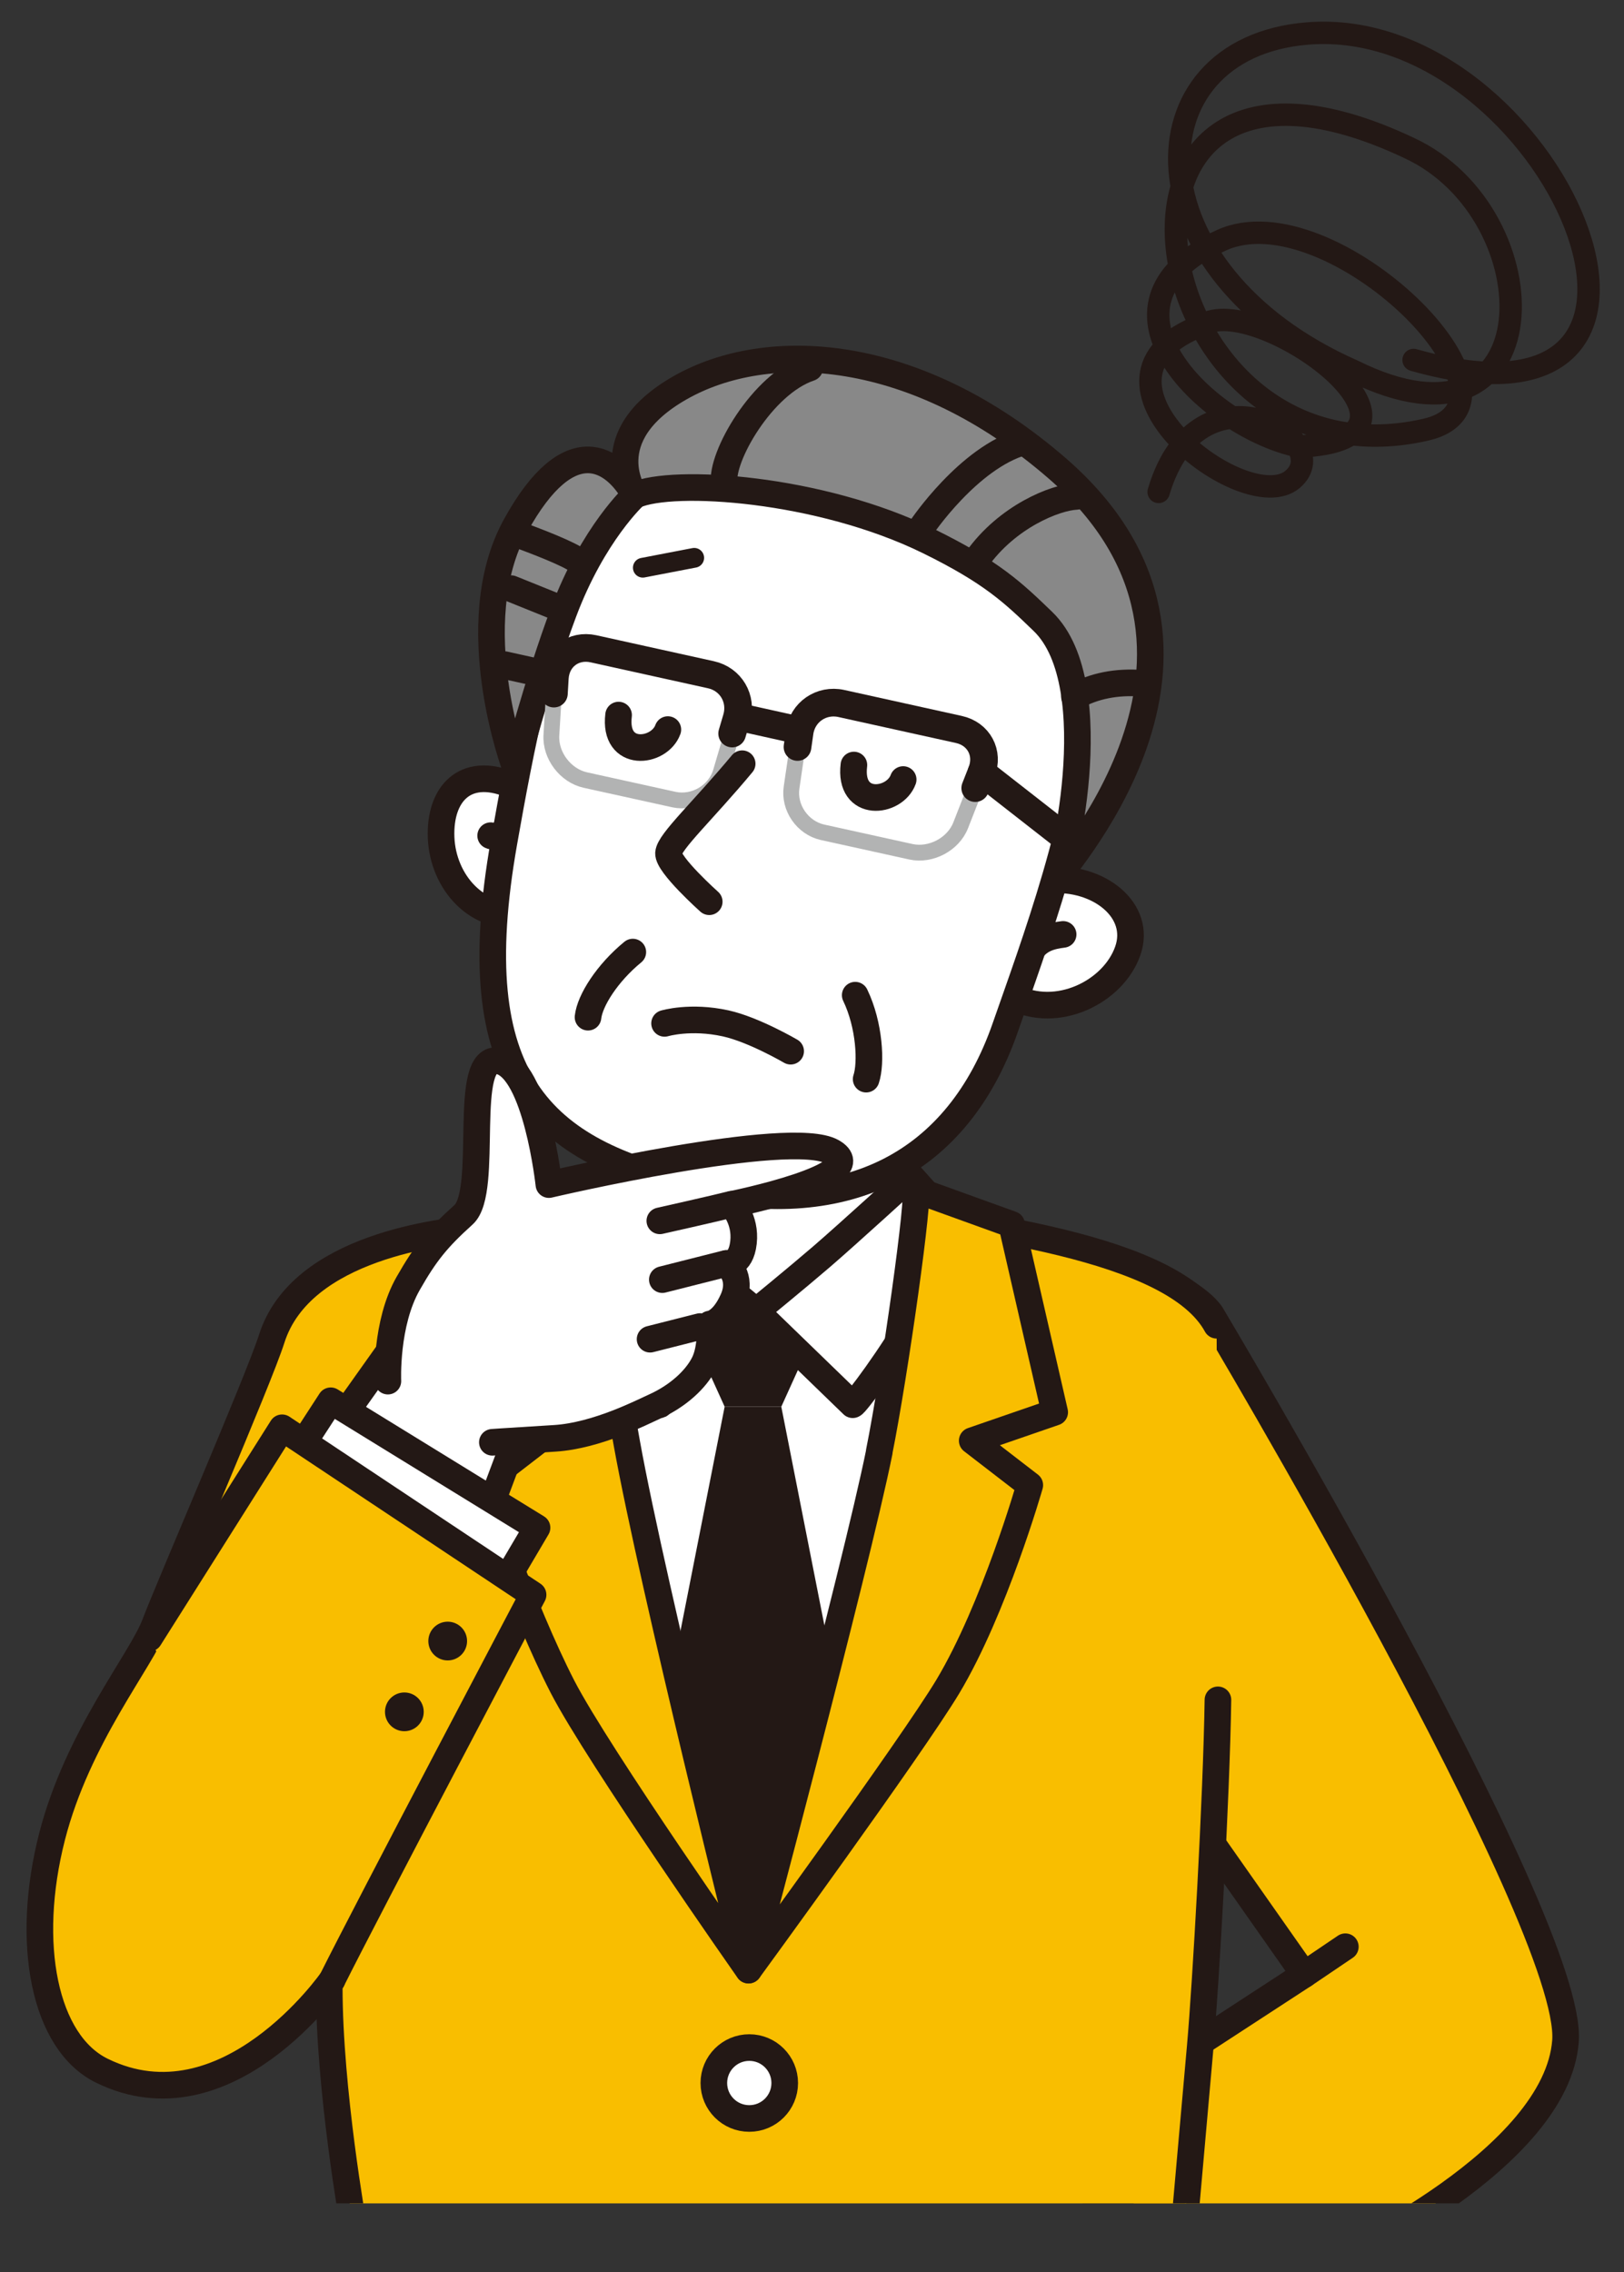
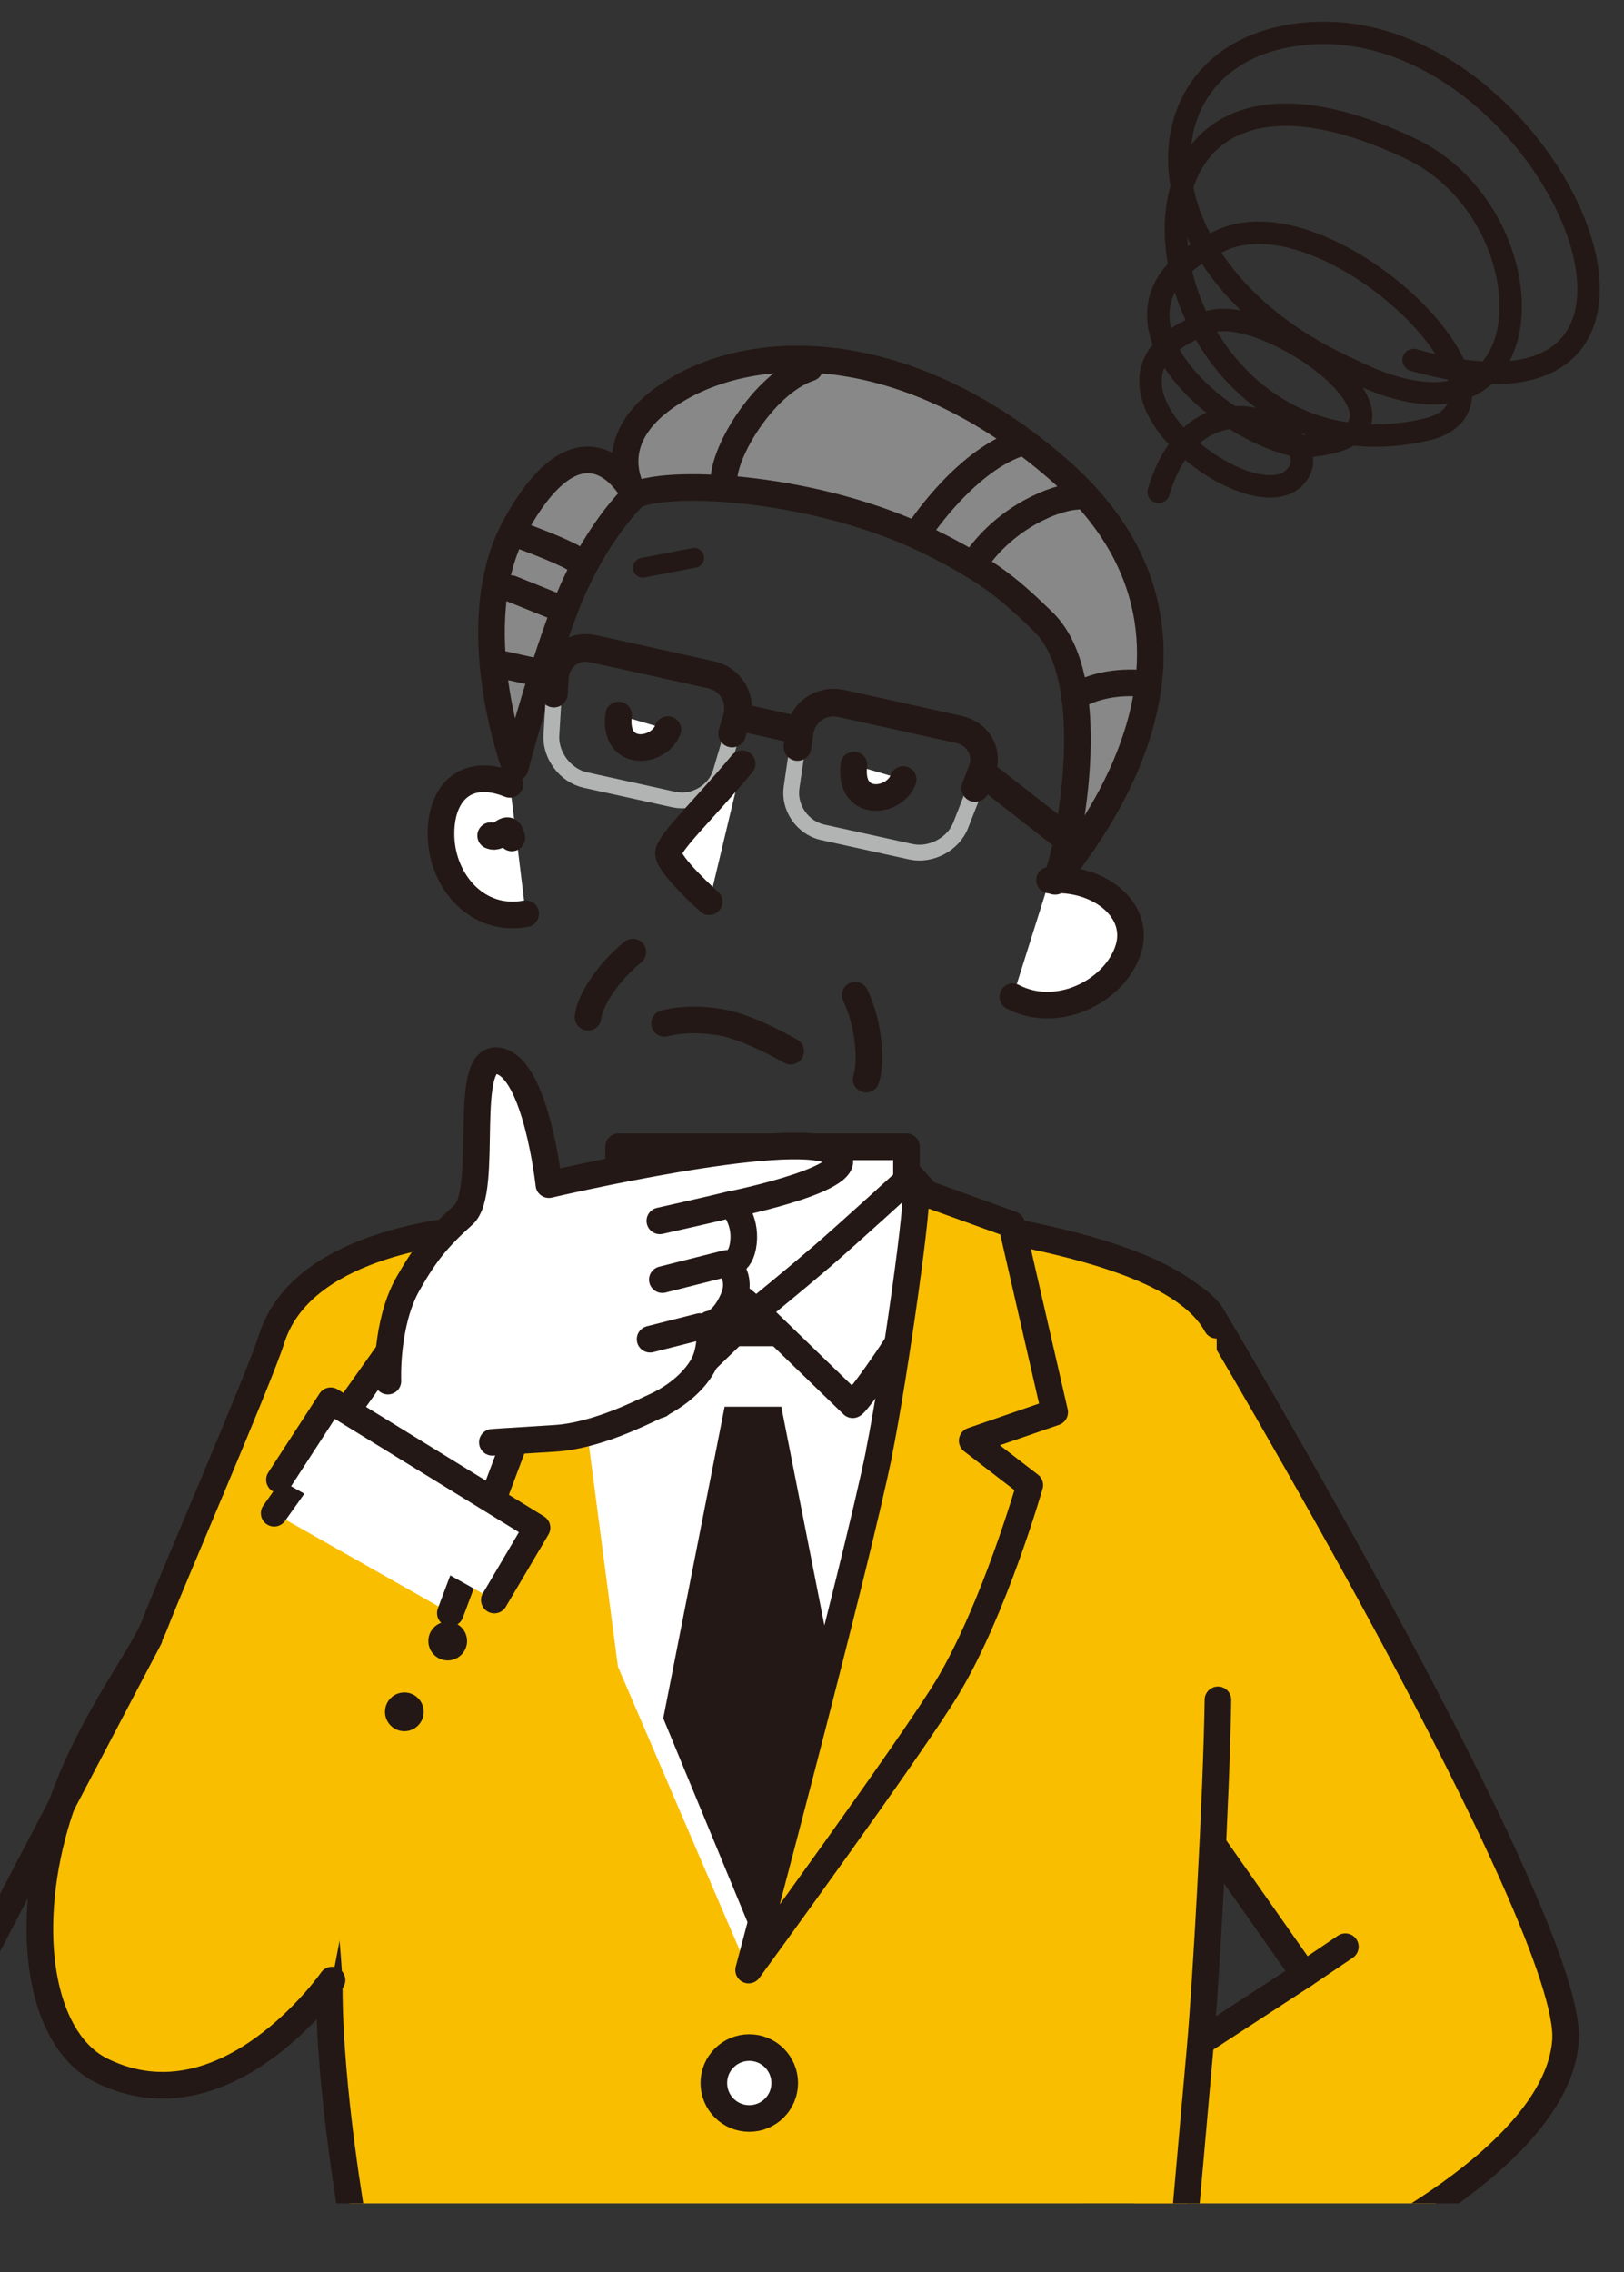
<svg xmlns="http://www.w3.org/2000/svg" id="_レイヤー_2" data-name="レイヤー 2" viewBox="0 0 123.26 172.37">
  <rect x="0" y="0" width="123.26" height="172.37" fill="#333333" stroke="none" />
  <defs>
    <style>      .cls-1 {        stroke: #fff;      }      .cls-1, .cls-2, .cls-3, .cls-4, .cls-5, .cls-6, .cls-7, .cls-8, .cls-9 {        stroke-linecap: round;        stroke-linejoin: round;      }      .cls-1, .cls-2, .cls-4, .cls-7, .cls-9 {        stroke-width: 2.02px;      }      .cls-1, .cls-10, .cls-3, .cls-5, .cls-6, .cls-8, .cls-9 {        fill: none;      }      .cls-11 {        fill: #231815;      }      .cls-11, .cls-10, .cls-12 {        stroke-width: 0px;      }      .cls-2 {        fill: #f9be00;      }      .cls-2, .cls-3, .cls-4, .cls-5, .cls-6, .cls-7, .cls-9 {        stroke: #231815;      }      .cls-12, .cls-7 {        fill: #fff;      }      .cls-3 {        stroke-width: 1.5px;      }      .cls-13 {        clip-path: url(#clippath);      }      .cls-4 {        fill: #888;      }      .cls-5 {        stroke-width: 1.7px;      }      .cls-6 {        stroke-width: 2.1px;      }      .cls-8 {        stroke: #b2b3b3;        stroke-width: 1.2px;      }    </style>
    <clipPath id="clippath">
      <rect class="cls-10" width="123.26" height="167.16" />
    </clipPath>
  </defs>
  <g id="_レイヤー_9" data-name="レイヤー 9">
    <g class="cls-13">
      <g>
        <g>
          <path class="cls-2" d="m85.66,130.82l13.33,18.98-22.63,14.74,25.27,6.81s16.52-7.55,17.19-16.51c.67-8.96-26.89-55.12-26.89-55.12-.9-1.34-3.59-2.61-3.59-2.61" />
          <path class="cls-2" d="m92.44,128.96c-.11,7.45-.93,21.64-1.34,26.27l-1.21,13.64H26.83s-1.84-10.28-1.84-18.12c0-4.13-4.94-47.23-1.96-51.03,5.55-7.06,27.07-10.26,39.17-8.54,12.11,1.72,26.89,3.4,30.14,9.36" />
          <polyline class="cls-12" points="42.58 93.5 76.08 93.5 68.74 123.58 57.15 150.3 46.9 126.44 42.58 93.5" />
          <g>
-             <polygon class="cls-11" points="59.3 106.72 55 106.72 51.7 99.44 62.6 99.44 59.3 106.72" />
            <polygon class="cls-11" points="59.3 106.72 55 106.72 50.34 130.36 57.15 146.83 63.96 130.36 59.3 106.72" />
          </g>
          <rect class="cls-7" x="46.95" y="87" width="21.85" height="14.12" />
          <path class="cls-2" d="m25.2,150.22s-8,11.51-17.46,6.88c-4.37-2.13-5.87-9.64-3.79-17.76,1.94-7.57,6.77-13.35,7.82-16.15,1.06-2.8,7.87-18.53,8.85-21.62,2.24-7.06,13.02-8.13,15.57-8.4" />
          <path class="cls-7" d="m57.4,99.48l7.32,7.09c.14.06,3.13-3.93,4.7-6.82,1.63-3.01,3.4-6.48,3.32-6.5l-3.59-4.01s-4.84,4.42-6.77,6.08c-1.93,1.66-4.98,4.15-4.98,4.15Z" />
          <path class="cls-7" d="m57.4,99.48l-7.32,7.09c-.14.06-3.13-3.93-4.7-6.82-1.63-3.01-3.4-6.48-3.32-6.5l3.59-4.01s4.84,4.42,6.77,6.08c1.93,1.66,4.98,4.15,4.98,4.15Z" />
          <path class="cls-2" d="m66.73,110.14c1.17-5.81,3.16-19.89,2.74-19.89l7.31,2.64,3.27,14.25-6.26,2.16,4.37,3.37s-2.69,9.39-6.22,15.28c-2.72,4.53-15.12,21.51-15.12,21.51,0,0,8.14-30.51,9.92-39.32Z" />
-           <path class="cls-2" d="m47.57,109.47c-2.73-15.13-3.3-19.31-2.41-19.21l-7.31,2.64-3.27,14.25,6.26,2.16-4.37,3.37s3.19,9.39,6.22,15.28c2.69,5.21,14.12,21.51,14.12,21.51,0,0-7.27-29.07-9.24-40Z" />
          <circle class="cls-7" cx="56.87" cy="158.03" r="2.69" />
          <line class="cls-2" x1="98.99" y1="149.8" x2="102.11" y2="147.69" />
          <g>
            <path class="cls-7" d="m79.66,66.77c3.68-.3,7.04,2.27,5.93,5.39-1.11,3.12-5.38,5.21-8.72,3.46" />
-             <path class="cls-7" d="m78.12,72.36c.66-1.17,1.72-1.36,2.57-1.47" />
            <path class="cls-7" d="m38.7,59.51c-3.43-1.38-5.35.74-5.22,4.04.13,3.31,2.72,6.44,6.42,5.77" />
            <path class="cls-7" d="m38.85,63.57c-.28-1.32-.84.18-1.61-.17" />
-             <path class="cls-7" d="m43.38,44.14c-2.34,4.75-3.86,12.55-5.13,19.76-3.19,18.09,2.79,23.48,14.68,26.11,11.32,2.5,19.75-1.65,23.37-12.06,2.05-5.89,6.11-16.69,6.02-23.82-.09-7.13-2.66-17.11-19.64-19.76-10.68-1.67-15.09,1.19-19.31,9.77Z" />
            <path class="cls-7" d="m50.44,77.64s1.96-.59,4.64,0c2.13.47,4.93,2.11,4.93,2.11" />
            <path class="cls-1" d="m43.68,38.88s-2.02,4.6-3.24,6.2" />
            <path class="cls-4" d="m48.19,37.57c2.88-1.29,14.02-.57,22.28,3.48,4.81,2.36,6.43,3.92,8.69,6.1,5.04,4.87,1.32,19.81.91,19.72-.41-.09,16.37-17.29.17-31.34-10.79-9.35-22.03-9.86-28.61-6.12s-3.44,8.17-3.44,8.17Z" />
            <path class="cls-4" d="m48.19,37.57s-3.17,2.88-5.42,8.89c-1.99,5.32-3.66,11.77-3.66,11.77,0,0-4.08-10.89.02-18.34,4.09-7.45,7.52-5.11,9.06-2.32Z" />
            <path class="cls-8" d="m55.57,55.65l-.86,2.91c-.44,1.49-2.04,2.43-3.56,2.1l-6.72-1.48c-1.51-.33-2.68-1.87-2.58-3.42l.19-3.13" />
            <path class="cls-8" d="m60.53,56.67l-.45,3.07c-.23,1.53.83,3.06,2.34,3.4l6.72,1.48c1.51.33,3.22-.57,3.78-2.02l1.1-2.81" />
            <g>
              <path class="cls-6" d="m42.04,52.62l.07-1.19c.1-1.55,1.41-2.54,2.93-2.21l8.92,1.97c1.51.33,2.39,1.82,1.95,3.31l-.34,1.15" />
              <path class="cls-6" d="m74.02,59.79l.48-1.22c.57-1.44-.21-2.9-1.73-3.23l-8.92-1.97c-1.51-.33-2.94.65-3.16,2.18l-.16,1.12" />
              <line class="cls-6" x1="38.28" y1="50.46" x2="41.99" y2="51.28" />
              <line class="cls-6" x1="56.55" y1="54.5" x2="60.25" y2="55.32" />
              <line class="cls-6" x1="74.5" y1="58.58" x2="80.66" y2="63.39" />
            </g>
            <path class="cls-9" d="m64.91,75.5c1.09,2.26,1.24,5.16.83,6.37" />
            <path class="cls-9" d="m48.03,72.23c-1.94,1.59-3.26,3.67-3.4,4.94" />
            <path class="cls-9" d="m74.15,42.43c2.3-3.24,5.93-4.69,7.54-4.77" />
            <path class="cls-9" d="m69.92,40.06s3.58-5.36,7.78-6.54" />
            <path class="cls-9" d="m81.55,52.86c1.48-.83,3.19-1.17,5.17-1.02" />
            <path class="cls-9" d="m39.63,40.67c1.91.71,4.34,1.68,4.52,2.15" />
            <line class="cls-9" x1="38.8" y1="44.66" x2="42.77" y2="46.26" />
            <path class="cls-9" d="m54.97,36.66c-.29-1.94,2.86-7.53,6.49-8.75" />
            <path class="cls-7" d="m56.33,57.94c-2.99,3.59-5.52,5.91-5.59,6.78-.07.87,3.09,3.69,3.09,3.69" />
            <path class="cls-7" d="m46.95,54.25c-.4,3.29,3.09,2.89,3.74,1.1" />
            <path class="cls-7" d="m64.81,58.04c-.4,3.29,3.09,2.89,3.74,1.1" />
          </g>
          <g>
            <polyline class="cls-7" points="20.81 114.8 29.74 102.23 39.47 108.27 34.18 122.38" />
            <path class="cls-7" d="m29.44,104.78s-.2-4.39,1.55-7.43c1.29-2.26,2.19-3.39,4.19-5.19s-.21-12.28,2.69-11.67c2.84.6,3.79,9.38,3.79,9.38,0,0,18.31-4.29,21.5-2.49,3.19,1.8-7.63,3.99-7.63,3.99,0,0,1.1,1.1.9,2.89-.2,1.8-1.3,1.6-1.3,1.6,0,0,1.3.95.5,2.74-.8,1.8-1.75,1.85-1.75,1.85,0,0,.15,1.8-.45,2.99s-1.95,2.47-3.79,3.29c-.9.4-4.34,2.19-7.53,2.39-4.4.27-4.74.3-4.74.3" />
            <path class="cls-7" d="m50.08,92.62s4.29-.96,5.45-1.26" />
            <line class="cls-7" x1="50.27" y1="97.08" x2="55.13" y2="95.85" />
            <line class="cls-7" x1="49.34" y1="101.6" x2="53.13" y2="100.64" />
          </g>
          <polyline class="cls-7" points="21.21 112.26 25.1 106.27 40.76 115.9 37.52 121.39" />
-           <path class="cls-2" d="m11.33,124.28l10.08-15.96,19.05,12.67s-12.57,23.84-15.26,29.23" />
+           <path class="cls-2" d="m11.33,124.28s-12.57,23.84-15.26,29.23" />
          <circle class="cls-11" cx="33.98" cy="124.5" r="1.47" />
          <circle class="cls-11" cx="30.69" cy="129.87" r="1.47" />
          <line class="cls-3" x1="48.79" y1="43.07" x2="52.69" y2="42.32" />
        </g>
        <path class="cls-5" d="m107.29,27.31c24.93,7.06,10.41-26.25-8.04-24.77-13.47,1.08-13.58,18.07,3.45,25.59,15.17,7.51,15.13-11.86,4.26-16.9-26.72-12.62-20.66,26.38,1.25,21.37,9.1-2.08-7.23-18.15-15.51-14.37-10.88,4.97-.75,14.3,5.9,15.64,12.45-.47-3.25-11.87-7.38-9.19-10.57,4,3.28,14.7,6.87,11.7s-7.08-9.4-10.15.94" />
      </g>
    </g>
  </g>
</svg>